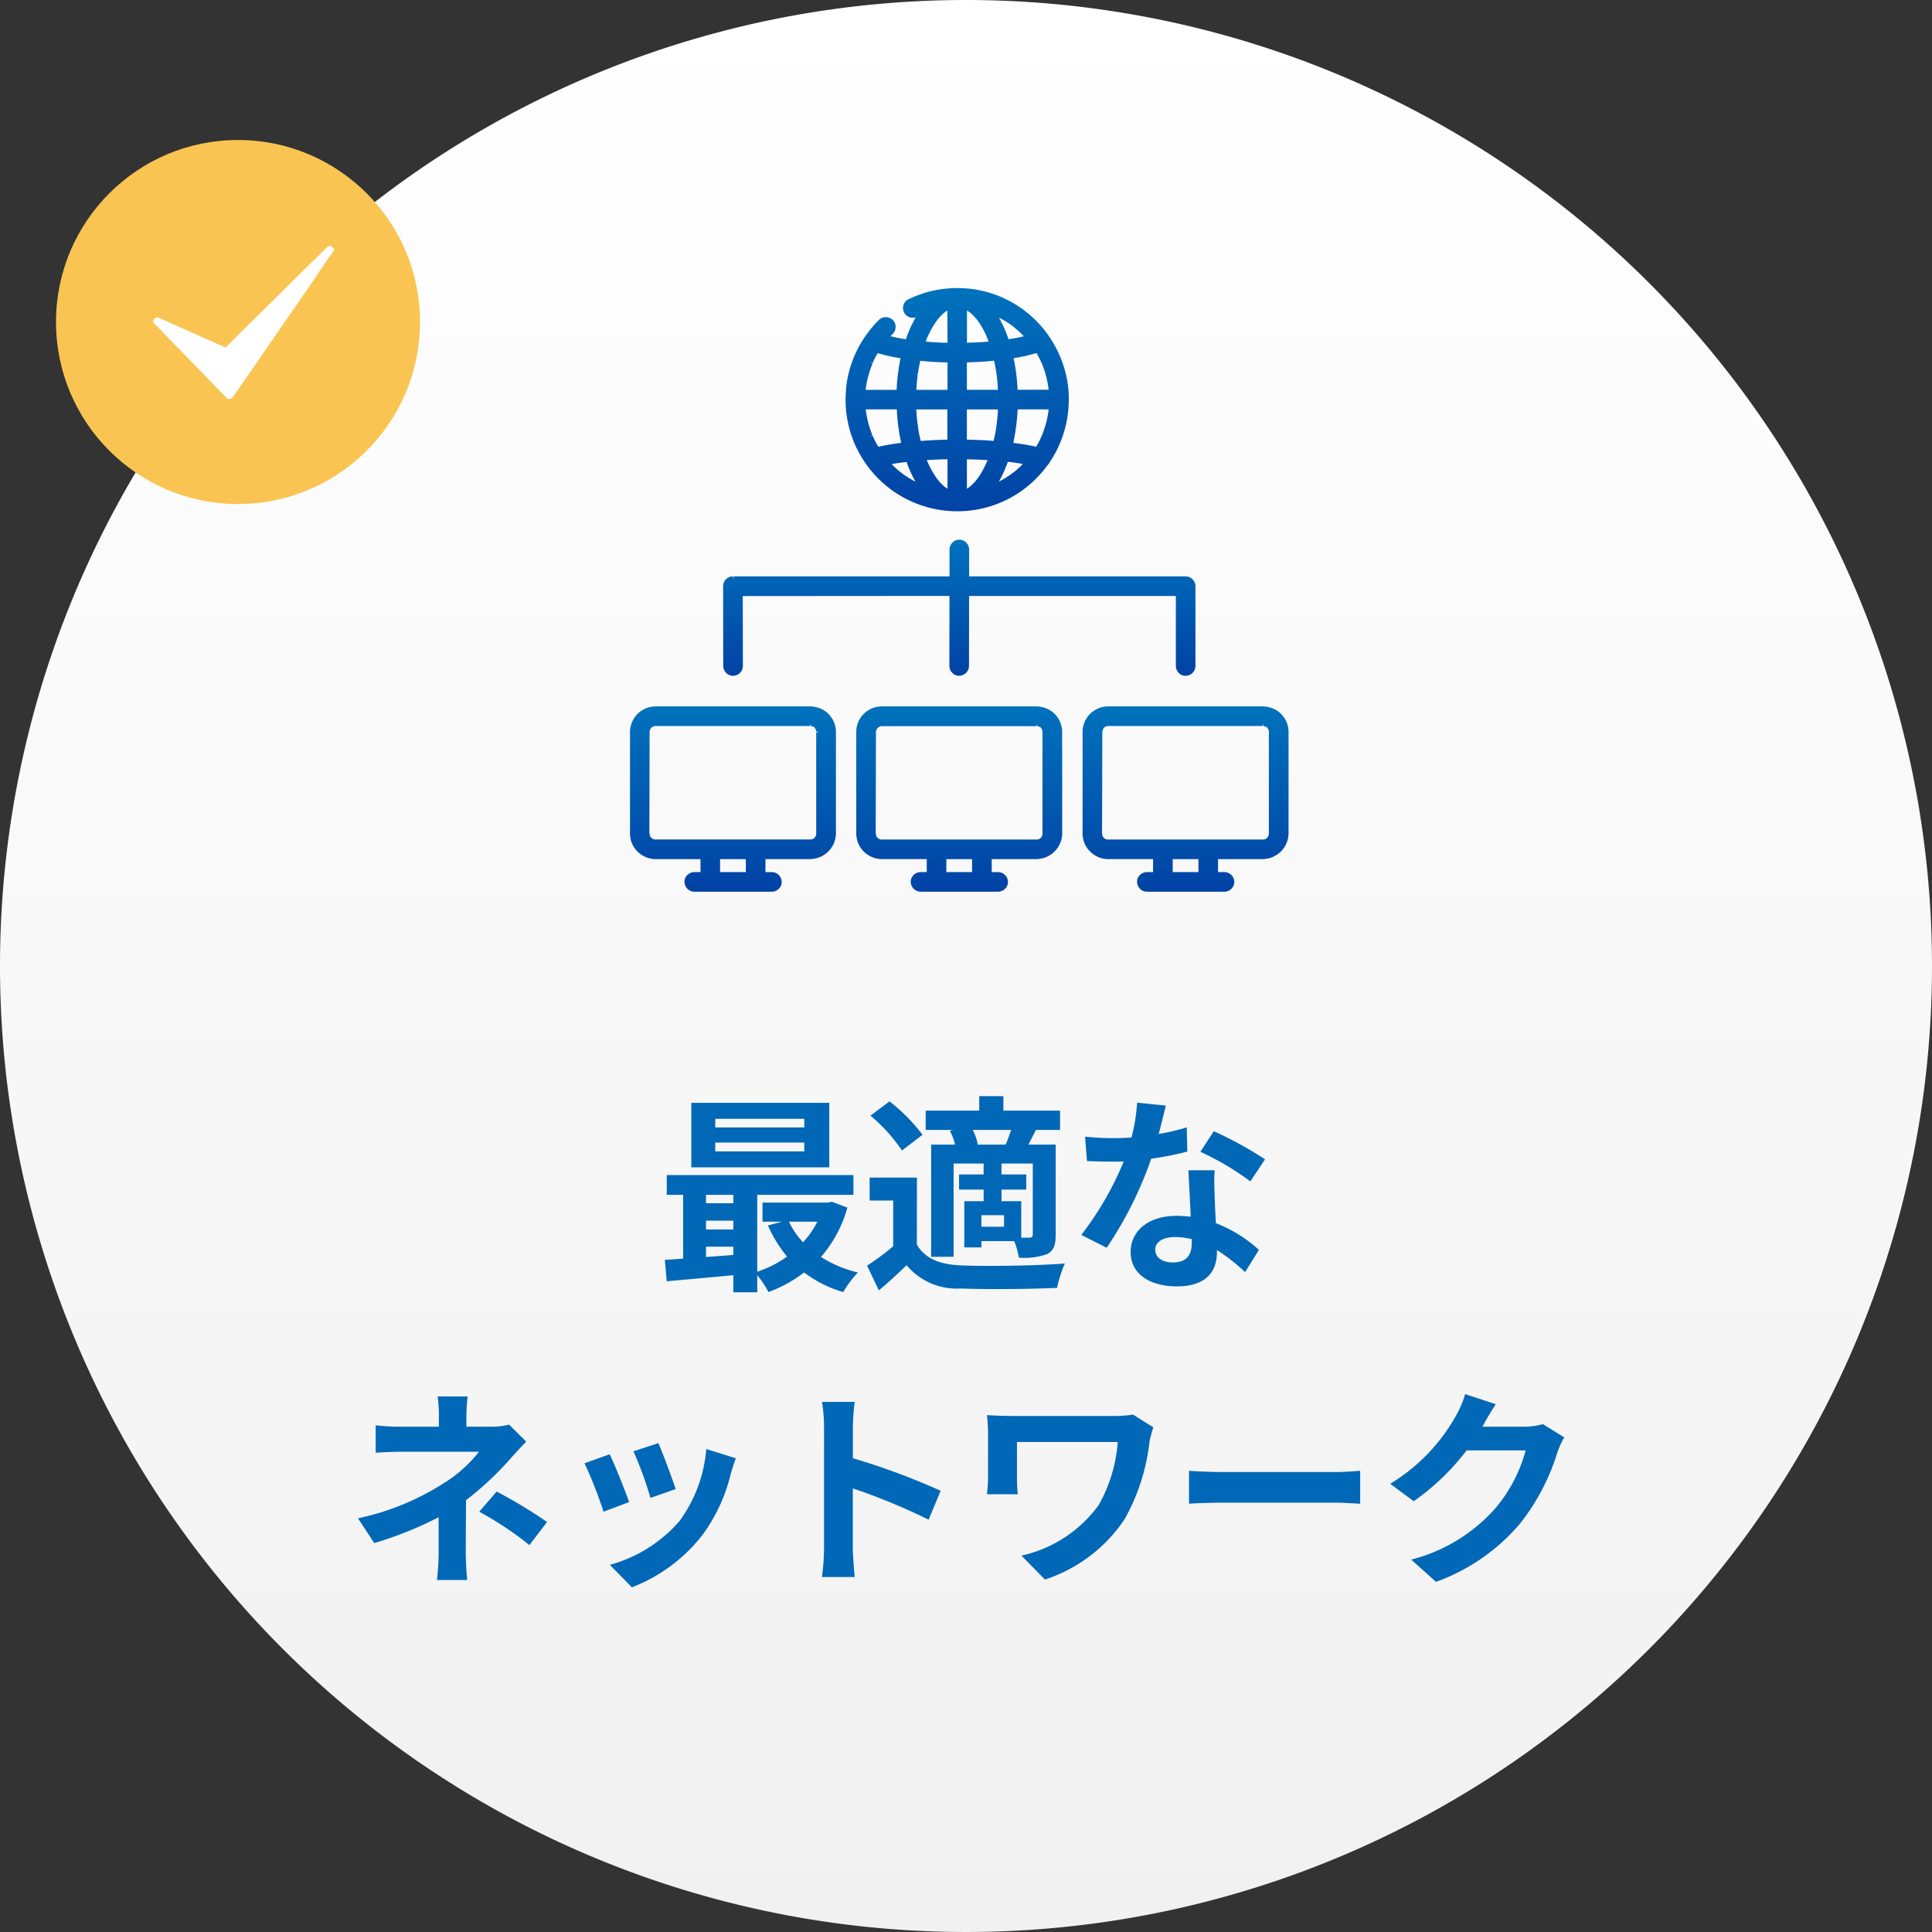
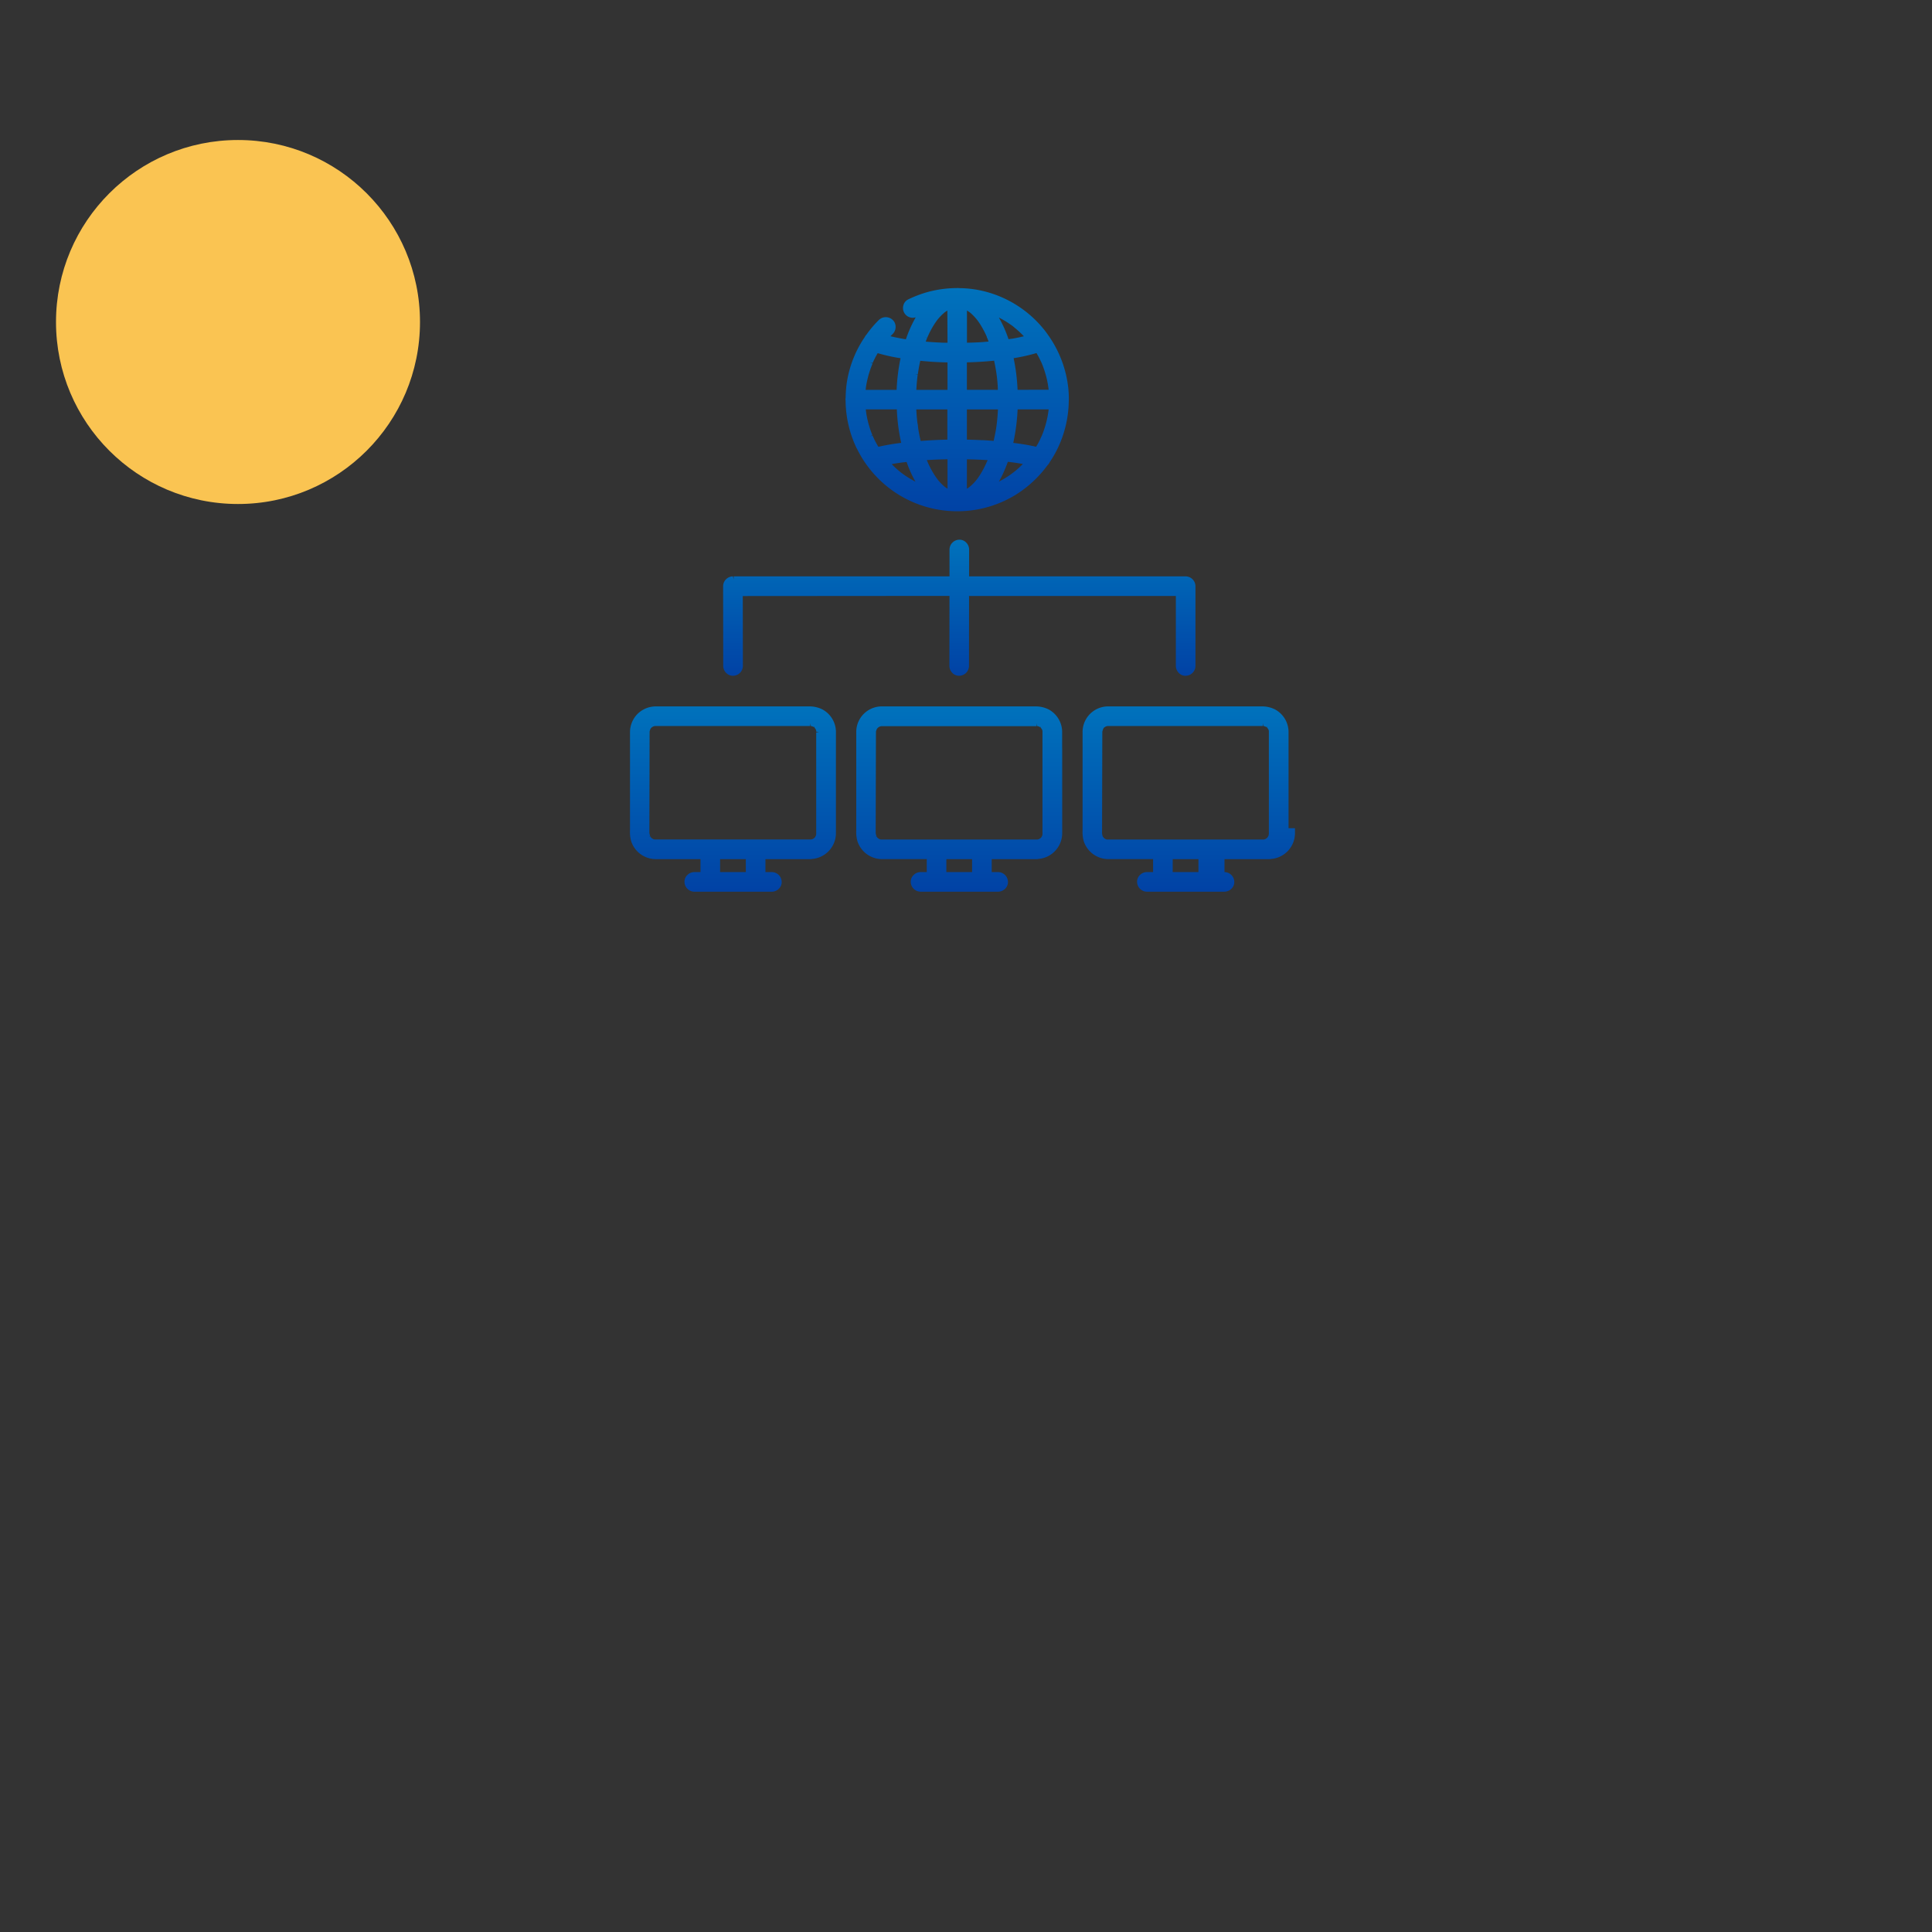
<svg xmlns="http://www.w3.org/2000/svg" width="138" height="138" viewBox="0 0 138 138">
  <rect x="0" y="0" width="138" height="138" fill="#333333" stroke="none" />
  <defs>
    <linearGradient id="linear-gradient" x1="0.5" x2="0.5" y2="1" gradientUnits="objectBoundingBox">
      <stop offset="0" stop-color="#fff" />
      <stop offset="1" stop-color="#f1f1f1" />
    </linearGradient>
    <linearGradient id="linear-gradient-2" x1="0.5" x2="0.5" y2="1" gradientUnits="objectBoundingBox">
      <stop offset="0" stop-color="#0072bc" />
      <stop offset="1" stop-color="#0142a5" />
    </linearGradient>
    <clipPath id="clip-path">
      <rect id="長方形_19725" data-name="長方形 19725" width="12.936" height="10.934" fill="#fff" />
    </clipPath>
  </defs>
  <g id="グループ_39505" data-name="グループ 39505" transform="translate(-161 -426)">
-     <path id="パス_68009" data-name="パス 68009" d="M69,0A69,69,0,1,1,0,69,69,69,0,0,1,69,0Z" transform="translate(161 426)" fill="url(#linear-gradient)" />
-     <path id="パス_68013" data-name="パス 68013" d="M-11.55-10.47h-6.36v-.615h6.36Zm0,1.71h-6.36v-.63h6.36Zm1.785-3.465H-19.62V-7.62h9.855Zm-.855,8.49a6.281,6.281,0,0,1-1.02,1.47,5.807,5.807,0,0,1-1.005-1.47ZM-18.57-1.95h1.95v.585c-.66.06-1.32.105-1.95.15Zm0-1.86h1.95v.63h-1.95Zm1.95-1.845v.6h-1.95v-.6Zm7.05.495-.3.06h-4.665v1.365h1.38l-.99.27a9.187,9.187,0,0,0,1.365,2.22,7.7,7.7,0,0,1-2.13,1.08v-5.49h6.87v-1.41H-21.375v1.41h1.17V-1.1c-.465.045-.915.06-1.305.09l.135,1.53c1.32-.12,3.03-.27,4.755-.435V1.305h1.71V.09a6.631,6.631,0,0,1,.8,1.2,9.773,9.773,0,0,0,2.55-1.4,8.4,8.4,0,0,0,2.79,1.4,7.389,7.389,0,0,1,1.05-1.4,8.386,8.386,0,0,1-2.64-1.11A8.942,8.942,0,0,0-8.475-4.74ZM.84-9.24a3.5,3.5,0,0,0-.36-1.05H3.225c-.12.345-.255.735-.39,1.05ZM4.77-2.835c0,.18-.06.225-.225.24h-.6V-5.2H2.535V-6.03h1.77V-7.11H2.535v-.78H4.77Zm-2.055-.54H1.1V-4.2h1.62Zm-3.87-6.855a3.959,3.959,0,0,1,.375.99H-2.49v8.01H-.885V-7.89H1.26v.78H-.495v1.08H1.26V-5.2H-.12v3.3H1.1v-.45h2.34A5.5,5.5,0,0,1,3.78-1.17a4.776,4.776,0,0,0,2.025-.255c.48-.27.6-.66.6-1.38V-9.24H4.455c.165-.315.345-.66.54-1.05H6.72v-1.38H2.67v-1.035H.945v1.035H-2.88v1.38H-.9Zm-1.95.285A13.035,13.035,0,0,0-5.46-12.33l-1.365,1.02a11.689,11.689,0,0,1,2.25,2.49Zm-.4,3.06H-6.885V-5.25H-5.2v3.27A17.976,17.976,0,0,1-7.065-.6l.84,1.77c.765-.645,1.38-1.215,1.98-1.8A4.673,4.673,0,0,0-.36,1.035C1.47,1.11,4.65,1.08,6.51.99A8.133,8.133,0,0,1,7.065-.75C5-.585,1.455-.54-.345-.615-1.875-.675-2.925-1.1-3.51-2.1ZM21.36-8.19A26.729,26.729,0,0,0,17.7-10.2l-.96,1.47a19.805,19.805,0,0,1,3.57,2.115Zm-5.595-2.28a15.69,15.69,0,0,1-2,.465c.21-.795.39-1.545.51-2.025l-2.055-.21a12.648,12.648,0,0,1-.4,2.49c-.45.03-.9.045-1.335.045a18.882,18.882,0,0,1-1.98-.105L8.64-8.07c.645.03,1.245.045,1.86.045.255,0,.51,0,.765-.015a22.664,22.664,0,0,1-3.03,5.25l1.815.915a27.42,27.42,0,0,0,3.18-6.36,21.768,21.768,0,0,0,2.58-.51Zm.36,8.265c0,.795-.33,1.38-1.335,1.38-.81,0-1.275-.375-1.275-.93,0-.525.555-.885,1.41-.885a5.257,5.257,0,0,1,1.2.15Zm-.24-5.205c.045.9.12,2.205.165,3.315-.315-.03-.66-.06-1.005-.06-2.07,0-3.285,1.125-3.285,2.58,0,1.635,1.455,2.46,3.3,2.46,2.115,0,2.865-1.08,2.865-2.46V-1.71a13.224,13.224,0,0,1,2.01,1.575l.99-1.59A9.9,9.9,0,0,0,17.85-3.63c-.045-.735-.075-1.455-.09-1.875-.015-.66-.045-1.275,0-1.905ZM-32.64,10.755a4.5,4.5,0,0,1-1.245.15h-1.8v-.78a12.294,12.294,0,0,1,.09-1.38H-37.74a9.69,9.69,0,0,1,.09,1.38v.78h-2.595a14.111,14.111,0,0,1-1.92-.1v1.965c.465-.045,1.41-.075,1.95-.075h5.43a9.647,9.647,0,0,1-2.52,2.25,18.485,18.485,0,0,1-6.12,2.505l1.155,1.77a26.337,26.337,0,0,0,4.6-1.845v2.565a17.279,17.279,0,0,1-.12,1.92h2.16c-.045-.465-.1-1.32-.1-1.92,0-.945.015-2.58.015-3.78a22.636,22.636,0,0,0,3.15-2.94c.315-.36.78-.87,1.155-1.245Zm-2.13,6.225a23.592,23.592,0,0,1,3.585,2.385l1.26-1.65a33.813,33.813,0,0,0-3.6-2.175Zm12.8-4.9-1.785.585a24.984,24.984,0,0,1,1.215,3.33l1.8-.63C-20.955,14.67-21.69,12.72-21.975,12.075Zm3.42.42A10.109,10.109,0,0,1-20.46,17.64a10.093,10.093,0,0,1-4.98,3.135l1.575,1.605a11.714,11.714,0,0,0,5.025-3.72,12.1,12.1,0,0,0,2.04-4.4c.09-.3.18-.615.36-1.095Zm-6.9.375-1.8.645A30.3,30.3,0,0,1-25.89,16.98l1.83-.69C-24.36,15.45-25.08,13.635-25.455,12.87Zm23.64,2.61a48.991,48.991,0,0,0-6.27-2.325v-2.2A16.313,16.313,0,0,1-7.95,9.135h-2.34a10.462,10.462,0,0,1,.15,1.815v8.61a16.051,16.051,0,0,1-.15,2.085h2.34c-.06-.6-.135-1.65-.135-2.085V15.315A43.326,43.326,0,0,1-2.67,17.55Zm13.74-5.445a8.126,8.126,0,0,1-1.425.1H3.33c-.69,0-1.35-.03-1.83-.06a11.831,11.831,0,0,1,.075,1.26V14.5c0,.39-.03.765-.075,1.23H3.7a10.389,10.389,0,0,1-.06-1.23V12h7.2A10.774,10.774,0,0,1,9.48,16.5a9.291,9.291,0,0,1-5.52,3.615l1.68,1.71a10.926,10.926,0,0,0,5.685-4.305,14.615,14.615,0,0,0,1.785-5.565,9.127,9.127,0,0,1,.27-1ZM15.93,16.41c.555-.045,1.56-.075,2.415-.075H26.4c.63,0,1.395.06,1.755.075V14.055c-.39.03-1.065.09-1.755.09H18.345c-.78,0-1.875-.045-2.415-.09Zm25.275-5.685a4.81,4.81,0,0,1-1.305.18H36.885l.045-.075c.18-.33.555-1.005.915-1.53l-2.19-.72a7.216,7.216,0,0,1-.675,1.575,13.208,13.208,0,0,1-4.68,4.83l1.68,1.245a17.1,17.1,0,0,0,3.78-3.63h4.215a10.663,10.663,0,0,1-2.13,4.095A11.954,11.954,0,0,1,31.8,20.4l1.77,1.59a14.132,14.132,0,0,0,6.06-4.23,15.651,15.651,0,0,0,2.61-5.01,6.006,6.006,0,0,1,.495-1.08Z" transform="translate(230 517)" fill="#0068b6" />
    <g id="グループ_39383" data-name="グループ 39383" transform="translate(206 446.572)">
      <path id="パス_67849" data-name="パス 67849" d="M55.4,78.235V77.117a1.837,1.837,0,0,0-.96-1.647,2.067,2.067,0,0,0-.99-.218H42.576a1.826,1.826,0,0,0-1.883,1.822v7.053a2.348,2.348,0,0,0,.085.757,1.852,1.852,0,0,0,1.751,1.275c.249,0,.5,0,.748,0h2.452v.927h-.443a.713.713,0,0,0-.511.224.656.656,0,0,0-.189.485.711.711,0,0,0,.7.691h5.543a.714.714,0,0,0,.511-.224.657.657,0,0,0,.189-.485.71.71,0,0,0-.7-.691h-.46V86.16H53.58a.485.485,0,0,0,.114-.012,1.851,1.851,0,0,0,1.709-1.81v-6.1Zm-6.435,8.851H47.129V86.16h1.839Zm4.609-10.632.033.2.04.008a.643.643,0,0,1,.069.018.356.356,0,0,0,.052.02l.012.008.038.025.015-.016a.226.226,0,0,0,.033,0,.181.181,0,0,0,.006.024l-.014.023c.016.015.032.033.05.053a.261.261,0,0,0,.029.043c.01.016.019.031.03.051s.017.054.027.095c0,.017,0,.035,0,.052l0,6.31c0,.32,0,.641,0,.963h0a.3.3,0,0,0,0,.043h0v.019l0,.009a.812.812,0,0,1-.023.089l-.016.032-.025.044,0,.006a.307.307,0,0,0-.021.034l-.007.007c-.02.021-.041.04-.062.06l0,0-.017.01c-.022.014-.045.029-.071.042a.856.856,0,0,1-.093.027.241.241,0,0,0-.033.006l-11.073,0-.051,0a.387.387,0,0,0-.054,0l-.032-.007a.733.733,0,0,1-.082-.029.829.829,0,0,1-.083-.053l-.059-.054-.022-.034-.029-.048-.076.042a.193.193,0,0,0,.019-.028l.052-.016c-.01-.033-.018-.068-.033-.128a.194.194,0,0,0-.009-.028.174.174,0,0,0,0-.032h-.007l0,0c0-.009,0-.018-.006-.023v0l0-.008.019-7.214,0-.042c.009-.036.02-.072.038-.131a.126.126,0,0,0,.005-.02l.026-.042a.3.3,0,0,0,.033-.052l.009-.008.046-.044a.324.324,0,0,0,.042-.029l.058-.033.025-.01a.741.741,0,0,1,.094-.023l11.1,0Z" transform="translate(-24.532 -45.366)" fill="url(#linear-gradient-2)" />
-       <path id="パス_67850" data-name="パス 67850" d="M96.112,83.95V77.117a1.837,1.837,0,0,0-.96-1.647,2.064,2.064,0,0,0-.99-.218H83.285A1.826,1.826,0,0,0,81.4,77.074v7.055a2.339,2.339,0,0,0,.085.755,1.852,1.852,0,0,0,1.751,1.275c.249,0,.5,0,.748,0h2.452v.927h-.443a.713.713,0,0,0-.511.224.656.656,0,0,0-.189.485.71.71,0,0,0,.7.691h5.543a.715.715,0,0,0,.511-.224.657.657,0,0,0,.189-.485.711.711,0,0,0-.7-.691h-.46V86.16h3.211a.486.486,0,0,0,.115-.012,1.851,1.851,0,0,0,1.709-1.81V83.95Zm-6.436,3.136H87.837V86.16h1.839Zm4.609-10.632h0l.033.2.039.008c.018,0,.037.008.069.017a.322.322,0,0,0,.052.02l.013.008.038.024.015-.015a.192.192,0,0,0,.034,0,.2.2,0,0,0,.006.024l-.013.023c.015.014.029.031.05.053a.248.248,0,0,0,.029.044c.01.015.019.03.029.05a.883.883,0,0,1,.027.095c0,.017,0,.036,0,.054l0,6.309c0,.32,0,.641,0,.963h.005a.307.307,0,0,0-.014.089c0,.018-.009.038-.019.071l-.016.032-.027.046-.006.011c-.006.008-.011.018-.017.027l-.007.007c-.02.021-.042.041-.064.062h0l-.018.011c-.022.014-.044.028-.072.042a.922.922,0,0,1-.091.026.251.251,0,0,0-.033.006l-11.073,0-.052,0a.379.379,0,0,0-.053,0l-.033-.007a.65.65,0,0,1-.081-.029.906.906,0,0,1-.083-.052.618.618,0,0,1-.08-.088l-.035-.051c-.01-.033-.018-.067-.033-.129a.155.155,0,0,0-.008-.026.151.151,0,0,0,0-.023H82.8v0s0-.006,0-.01a.161.161,0,0,0-.015-.028l.006,0h0v0l.019-7.215,0-.043c.008-.035.019-.07.038-.13a.164.164,0,0,0,.005-.022c0-.008.005-.013.008-.022A.309.309,0,0,0,82.9,76.8l.009-.009c.011-.012.027-.026.047-.044A.32.32,0,0,0,83,76.72l.057-.033.027-.01a.749.749,0,0,1,.093-.023l11.1,0Z" transform="translate(-49.073 -45.366)" fill="url(#linear-gradient-2)" />
+       <path id="パス_67850" data-name="パス 67850" d="M96.112,83.95V77.117a1.837,1.837,0,0,0-.96-1.647,2.064,2.064,0,0,0-.99-.218H83.285A1.826,1.826,0,0,0,81.4,77.074v7.055a2.339,2.339,0,0,0,.085.755,1.852,1.852,0,0,0,1.751,1.275c.249,0,.5,0,.748,0h2.452v.927h-.443a.713.713,0,0,0-.511.224.656.656,0,0,0-.189.485.71.71,0,0,0,.7.691h5.543a.715.715,0,0,0,.511-.224.657.657,0,0,0,.189-.485.711.711,0,0,0-.7-.691V86.16h3.211a.486.486,0,0,0,.115-.012,1.851,1.851,0,0,0,1.709-1.81V83.95Zm-6.436,3.136H87.837V86.16h1.839Zm4.609-10.632h0l.033.2.039.008c.018,0,.037.008.069.017a.322.322,0,0,0,.052.02l.013.008.038.024.015-.015a.192.192,0,0,0,.034,0,.2.2,0,0,0,.006.024l-.013.023c.015.014.029.031.05.053a.248.248,0,0,0,.029.044c.01.015.019.03.029.05a.883.883,0,0,1,.027.095c0,.017,0,.036,0,.054l0,6.309c0,.32,0,.641,0,.963h.005a.307.307,0,0,0-.014.089c0,.018-.009.038-.019.071l-.016.032-.027.046-.006.011c-.006.008-.011.018-.017.027l-.007.007c-.02.021-.042.041-.064.062h0l-.018.011c-.022.014-.044.028-.072.042a.922.922,0,0,1-.091.026.251.251,0,0,0-.033.006l-11.073,0-.052,0a.379.379,0,0,0-.053,0l-.033-.007a.65.65,0,0,1-.081-.029.906.906,0,0,1-.083-.052.618.618,0,0,1-.08-.088l-.035-.051c-.01-.033-.018-.067-.033-.129a.155.155,0,0,0-.008-.026.151.151,0,0,0,0-.023H82.8v0s0-.006,0-.01a.161.161,0,0,0-.015-.028l.006,0h0v0l.019-7.215,0-.043c.008-.035.019-.07.038-.13a.164.164,0,0,0,.005-.022c0-.008.005-.013.008-.022A.309.309,0,0,0,82.9,76.8l.009-.009c.011-.012.027-.026.047-.044A.32.32,0,0,0,83,76.72l.057-.033.027-.01a.749.749,0,0,1,.093-.023l11.1,0Z" transform="translate(-49.073 -45.366)" fill="url(#linear-gradient-2)" />
      <path id="パス_67851" data-name="パス 67851" d="M14.71,78.235V77.117a1.837,1.837,0,0,0-.96-1.647,2.064,2.064,0,0,0-.99-.218H1.883a1.863,1.863,0,0,0-1.4.593A1.866,1.866,0,0,0,0,77.075v7.053a2.348,2.348,0,0,0,.085.757A1.852,1.852,0,0,0,1.835,86.16c.249,0,.5,0,.748,0H5.035v.927H4.592a.713.713,0,0,0-.511.224.656.656,0,0,0-.189.485.711.711,0,0,0,.7.691h5.543a.714.714,0,0,0,.511-.224.657.657,0,0,0,.189-.485.711.711,0,0,0-.7-.691h-.46V86.16h3.212A.485.485,0,0,0,13,86.148a1.851,1.851,0,0,0,1.709-1.81v-6.1ZM8.274,87.086H6.435V86.16H8.274Zm4.609-10.632.033.2.04.008c.018,0,.037.008.069.017a.324.324,0,0,0,.052.02l.012.008.037.024.015-.016a.167.167,0,0,0,.035,0,.146.146,0,0,0,.006.024l-.014.023c.016.015.032.033.05.053a.26.26,0,0,0,.029.043c.01.016.019.031.03.051A.9.9,0,0,1,13.3,77c0,.018,0,.037,0,.055l.2.02-.2.04v6.247c0,.32,0,.641,0,.963h0a.3.3,0,0,0,0,.043h0v.017l0,.009a.773.773,0,0,1-.024.091l-.016.032-.025.044,0,.006a.307.307,0,0,0-.021.034l-.007.007c-.017.019-.035.035-.064.062l-.018.011c-.022.014-.044.028-.068.041a.886.886,0,0,1-.095.027.245.245,0,0,0-.033.006l-11.073,0-.052,0a.381.381,0,0,0-.053,0l-.032-.007a.677.677,0,0,1-.081-.029.906.906,0,0,1-.083-.052.606.606,0,0,1-.079-.086l-.031-.051-.076.042a.193.193,0,0,0,.019-.028l.052-.016c-.01-.032-.018-.067-.031-.122a.374.374,0,0,0-.01-.042.17.17,0,0,0,0-.025H1.393v0a.17.17,0,0,0-.015-.028l.006,0h0v0L1.4,77.088l0-.042c.009-.036.02-.072.038-.131a.127.127,0,0,0,.005-.02l.026-.042A.3.3,0,0,0,1.5,76.8l.009-.008.047-.045a.286.286,0,0,0,.04-.027l.058-.033.027-.01a.748.748,0,0,1,.093-.023l11.1,0Z" transform="translate(0 -45.366)" fill="url(#linear-gradient-2)" />
      <path id="パス_67852" data-name="パス 67852" d="M16.989,54.789a.644.644,0,0,0,.484.189.71.71,0,0,0,.691-.7l-.008-4.993,14.765-.011-.006,4.315c0,.226,0,.453,0,.689a.712.712,0,0,0,.224.51.658.658,0,0,0,.457.19h.028a.712.712,0,0,0,.691-.7l.005-5,14.771,0v5a.714.714,0,0,0,.224.511.629.629,0,0,0,.485.189.71.71,0,0,0,.691-.7v-5.7a.71.71,0,0,0-.7-.7H34.324l0-1.228c0-.227,0-.455,0-.691a.71.71,0,0,0-.224-.51.654.654,0,0,0-.485-.19.712.712,0,0,0-.692.7l0,1.92-14.574,0c-.281,0-.562,0-.842,0l0,.2-.055-.2a.707.707,0,0,0-.7.7l.008,5.7a.715.715,0,0,0,.225.511" transform="translate(-10.101 -27.281)" fill="url(#linear-gradient-2)" />
      <path id="パス_67853" data-name="パス 67853" d="M39.575,11.459a7.971,7.971,0,0,0,7.093,4.487h.078l.03,0a7.934,7.934,0,0,0,4.165-1.188,8.144,8.144,0,0,0,2.254-2.1.657.657,0,0,0,.16-.224,7.64,7.64,0,0,0,.506-.859,8.043,8.043,0,0,0,.853-3.518.537.537,0,0,0,.005-.089.318.318,0,0,0,0-.035c0-.282-.013-.516-.035-.738A8.021,8.021,0,0,0,53.3,3.447a.474.474,0,0,0-.043-.06c-.084-.121-.169-.241-.26-.357A7.961,7.961,0,0,0,49.509.493,7.715,7.715,0,0,0,46.854.008.664.664,0,0,0,46.737,0L46.7.005a8.009,8.009,0,0,0-2.131.3,8.409,8.409,0,0,0-1.335.514.65.65,0,0,0-.332.415.695.695,0,0,0,.88.859,8.851,8.851,0,0,0-.489,1c-.072.172-.141.356-.214.57-.4-.064-.757-.136-1.1-.218.054-.057.11-.114.166-.169a.707.707,0,0,0,.2-.515.662.662,0,0,0-.209-.482.714.714,0,0,0-.983,0,7.738,7.738,0,0,0-.9,1.064.557.557,0,0,0-.107.154,7.881,7.881,0,0,0-1.291,3.29,8.276,8.276,0,0,0-.078,1.045.591.591,0,0,0-.013.146.4.4,0,0,0,.009.054,8.006,8.006,0,0,0,.794,3.424m9.5.985-.188-.065-.039.089c-.029.066-.059.132-.091.2a6.313,6.313,0,0,1-.386.7c-.064.1-.132.2-.2.291l-.042.052c-.039.048-.08.1-.122.143-.07.078-.143.154-.221.225-.037.035-.074.068-.112.1l-.038.032c-.062.045-.126.089-.191.129v-2.1c.529.009,1.016.028,1.479.058-.01.026-.02.053-.031.079Zm-.208-8.922,0,.005L48.9,3.6q.044.111.087.224c-.228.021-.457.041-.686.054-.286.016-.573.024-.859.029v-2.3c.062.039.123.081.2.132l.034.028c.041.035.081.07.12.106.079.075.155.153.228.235.037.041.073.083.127.15l.028.035q.11.148.209.3a6.539,6.539,0,0,1,.384.7c.029.061.058.123.086.187l.007.017,0,.01h0Zm4.414,5.151c0,.05-.009.1-.015.148l-.019.131c-.014.087-.029.174-.046.26a7.031,7.031,0,0,1-.253.939c-.025.073-.052.145-.079.217l-.058.147c-.065.146-.131.292-.2.434s-.143.264-.221.393c-.4-.093-.845-.172-1.343-.24-.1-.014-.193-.024-.29-.035a14.2,14.2,0,0,0,.282-1.928c.012-.155.021-.311.029-.467Zm-2.217-1.4a13.951,13.951,0,0,0-.28-2.258,12.762,12.762,0,0,0,1.63-.365c.016.025.031.05.046.075.08.14.155.283.225.428q.05.1.1.209l.028.068,0,.008v0l.007.014.021.049a7.077,7.077,0,0,1,.293.921q.059.242.1.487l.032.215c.006.048.012.1.017.146Zm-3.62,0V5.311c.67-.016,1.322-.056,1.944-.119.056.249.1.495.141.734l.035.231s0,.039.005.04l.019.154q.031.269.052.539c.01.128.013.255.016.383Zm1.1,3.6q-.55-.028-1.1-.04V8.673h2.219q-.01.209-.025.418c-.014.18-.032.36-.054.55l-.014.108s0,.019,0,.031v0l-.041.269c-.047.291-.106.583-.175.871-.268-.021-.536-.042-.805-.055m1.425,2.5a9.542,9.542,0,0,0,.395-.948h.006c.067.006.133.012.2.021l.2.026q.144.02.288.043c.126.019.253.041.379.064a7.449,7.449,0,0,1-.558.511l-.291.221c-.13.093-.264.182-.4.266q-.228.139-.465.262c.086-.149.168-.3.246-.465m.679-9.747c-.076.014-.151.025-.235.038-.015-.046-.03-.091-.046-.136a8.616,8.616,0,0,0-.644-1.413c.067.035.133.07.2.107a7.067,7.067,0,0,1,.8.515l.059.048.005,0L50.8,2.8l.015.012c.066.053.131.107.195.162q.182.157.352.326.073.072.145.147c-.273.066-.557.125-.86.179m-10.143,1.7.2.029.053-.116c.042-.091.086-.18.133-.269.056-.108.115-.213.176-.317a12.406,12.406,0,0,0,1.447.333c.062.011.122.019.184.028a14.221,14.221,0,0,0-.28,2.261H40.207c0-.006,0-.01,0-.016l.025-.21A6.984,6.984,0,0,1,40.5,5.93c.058-.18.125-.356.2-.532l-.184-.075m.137,5.106q-.09-.228-.163-.461a6.989,6.989,0,0,1-.229-.95l-.024-.153c-.008-.065-.015-.129-.022-.194h2.217a13.761,13.761,0,0,0,.311,2.39,16.51,16.51,0,0,0-1.63.28c-.121-.2-.224-.39-.312-.574-.031-.065-.061-.13-.1-.223l-.006-.014-.183.078h0l.172-.106Zm5.4-6.521H46.01c-.166,0-.332,0-.5-.012-.332-.014-.672-.037-1.014-.066.032-.087.066-.174.1-.262l-.178-.09.182.081h0l.036-.081c.029-.067.06-.133.091-.2.059-.122.121-.244.187-.363a5.913,5.913,0,0,1,.418-.646l.031-.038c.038-.046.076-.091.115-.134.073-.081.149-.158.228-.232.037-.034.075-.067.113-.1l.035-.029c.062-.044.123-.086.187-.125Zm-2.32,2.245.2.006c.014-.095.027-.19.043-.285.027-.168.058-.336.093-.5.012-.058.025-.116.039-.176.366.037.71.064,1.044.084.3.017.6.026.9.033v1.96H43.827c.017-.334.043-.661.081-.974l.015-.119Zm.2,3.639c0-.012,0-.023-.005-.036h0L43.9,9.613c-.036-.309-.062-.624-.077-.94h2.219v2.158c-.629.012-1.269.044-1.905.094q-.046-.191-.086-.382-.051-.252-.092-.506Zm1.442,3.919-.039-.048-.021-.029h0a5.586,5.586,0,0,1-.395-.616c-.068-.124-.132-.249-.192-.376-.027-.058-.054-.115-.08-.173l-.048-.112-.026-.065q.467-.03.935-.046c.181-.006.362-.009.543-.011v2.1c-.067-.041-.129-.085-.186-.125l-.042-.035c-.041-.035-.081-.07-.12-.107-.08-.075-.156-.153-.228-.234-.034-.039-.068-.078-.1-.118m-3.235-1.151c.162-.029.325-.054.487-.078l.168-.023h.01l.324-.039a8.365,8.365,0,0,0,.633,1.409c-.212-.11-.421-.232-.623-.363-.13-.085-.258-.175-.4-.283l-.079-.063c-.066-.053-.131-.108-.194-.162-.137-.12-.272-.247-.4-.381l.078-.015m4.59,3.185Z" transform="translate(-23.373 0)" fill="url(#linear-gradient-2)" />
    </g>
    <g id="グループ_39386" data-name="グループ 39386" transform="translate(165.146 436.363)">
      <circle id="楕円形_1052" data-name="楕円形 1052" cx="13" cy="13" r="13" transform="translate(-0.146 -0.363)" fill="#fac452" />
      <g id="グループ_39331" data-name="グループ 39331" transform="translate(6.803 7.204)">
        <g id="グループ_39330" data-name="グループ 39330" transform="translate(0 0)" clip-path="url(#clip-path)">
-           <path id="パス_67922" data-name="パス 67922" d="M12.936.253c-.1.16-.185.294-.272.427-.017.026-.049.044-.067.07q-.336.49-.671.982c-.271.4-.54.8-.811,1.2-.178.261-.358.52-.537.78l-.546.792-.53.768L8.411,6.85l-.538.78L6.821,9.154c-.361.524-.717,1.051-1.086,1.569-.139.194-.34.324-.557.067-.082-.1-.182-.176-.27-.267Q4.238,9.83,3.57,9.135c-.344-.356-.691-.71-1.036-1.065l-1.1-1.127Q.911,6.4.382,5.856c-.1-.1-.2-.188-.29-.288a.265.265,0,0,1-.046-.348A.286.286,0,0,1,.4,5.138c.175.073.347.15.52.227q.972.434,1.943.869c.726.323,1.453.644,2.178.968a.185.185,0,0,0,.239-.05q.424-.438.857-.868c.364-.364.731-.724,1.1-1.086L8.273,4.174l1.1-1.085,1.067-1.056q.548-.543,1.1-1.086c.286-.281.574-.559.86-.841a.267.267,0,0,1,.334-.074,1.075,1.075,0,0,1,.207.221" transform="translate(0 0)" fill="#fff" />
-         </g>
+           </g>
      </g>
    </g>
  </g>
</svg>